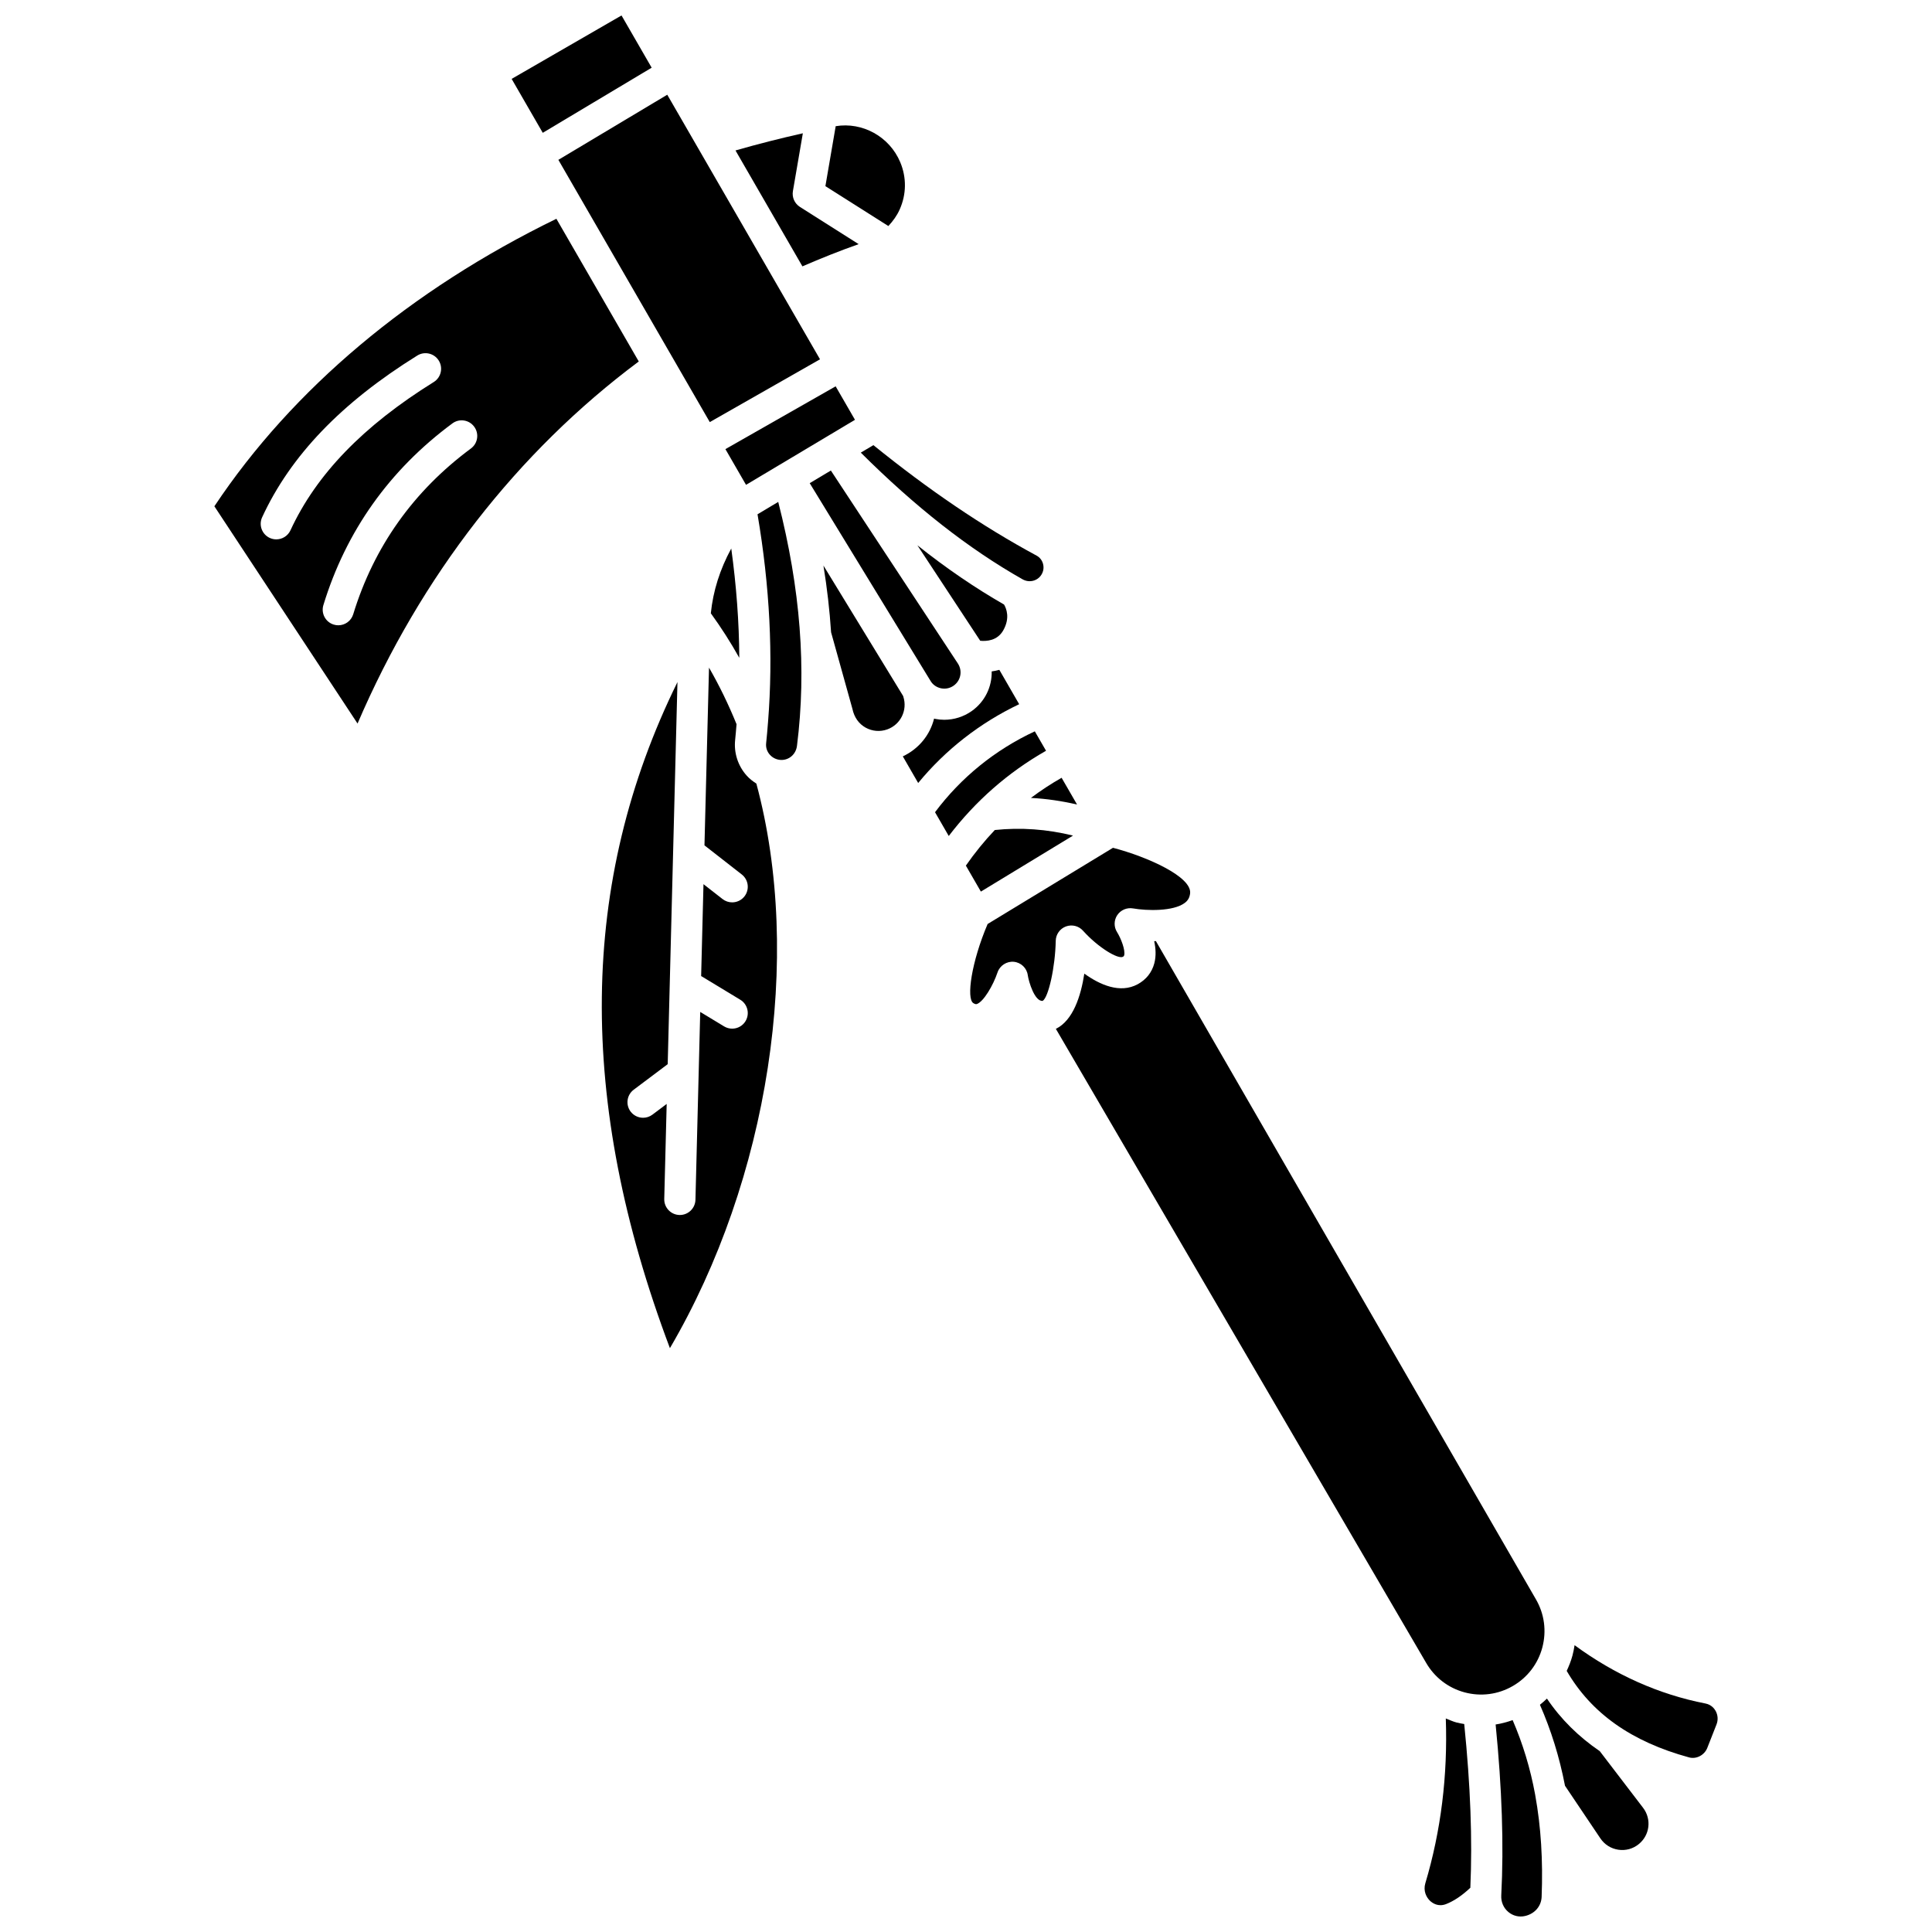
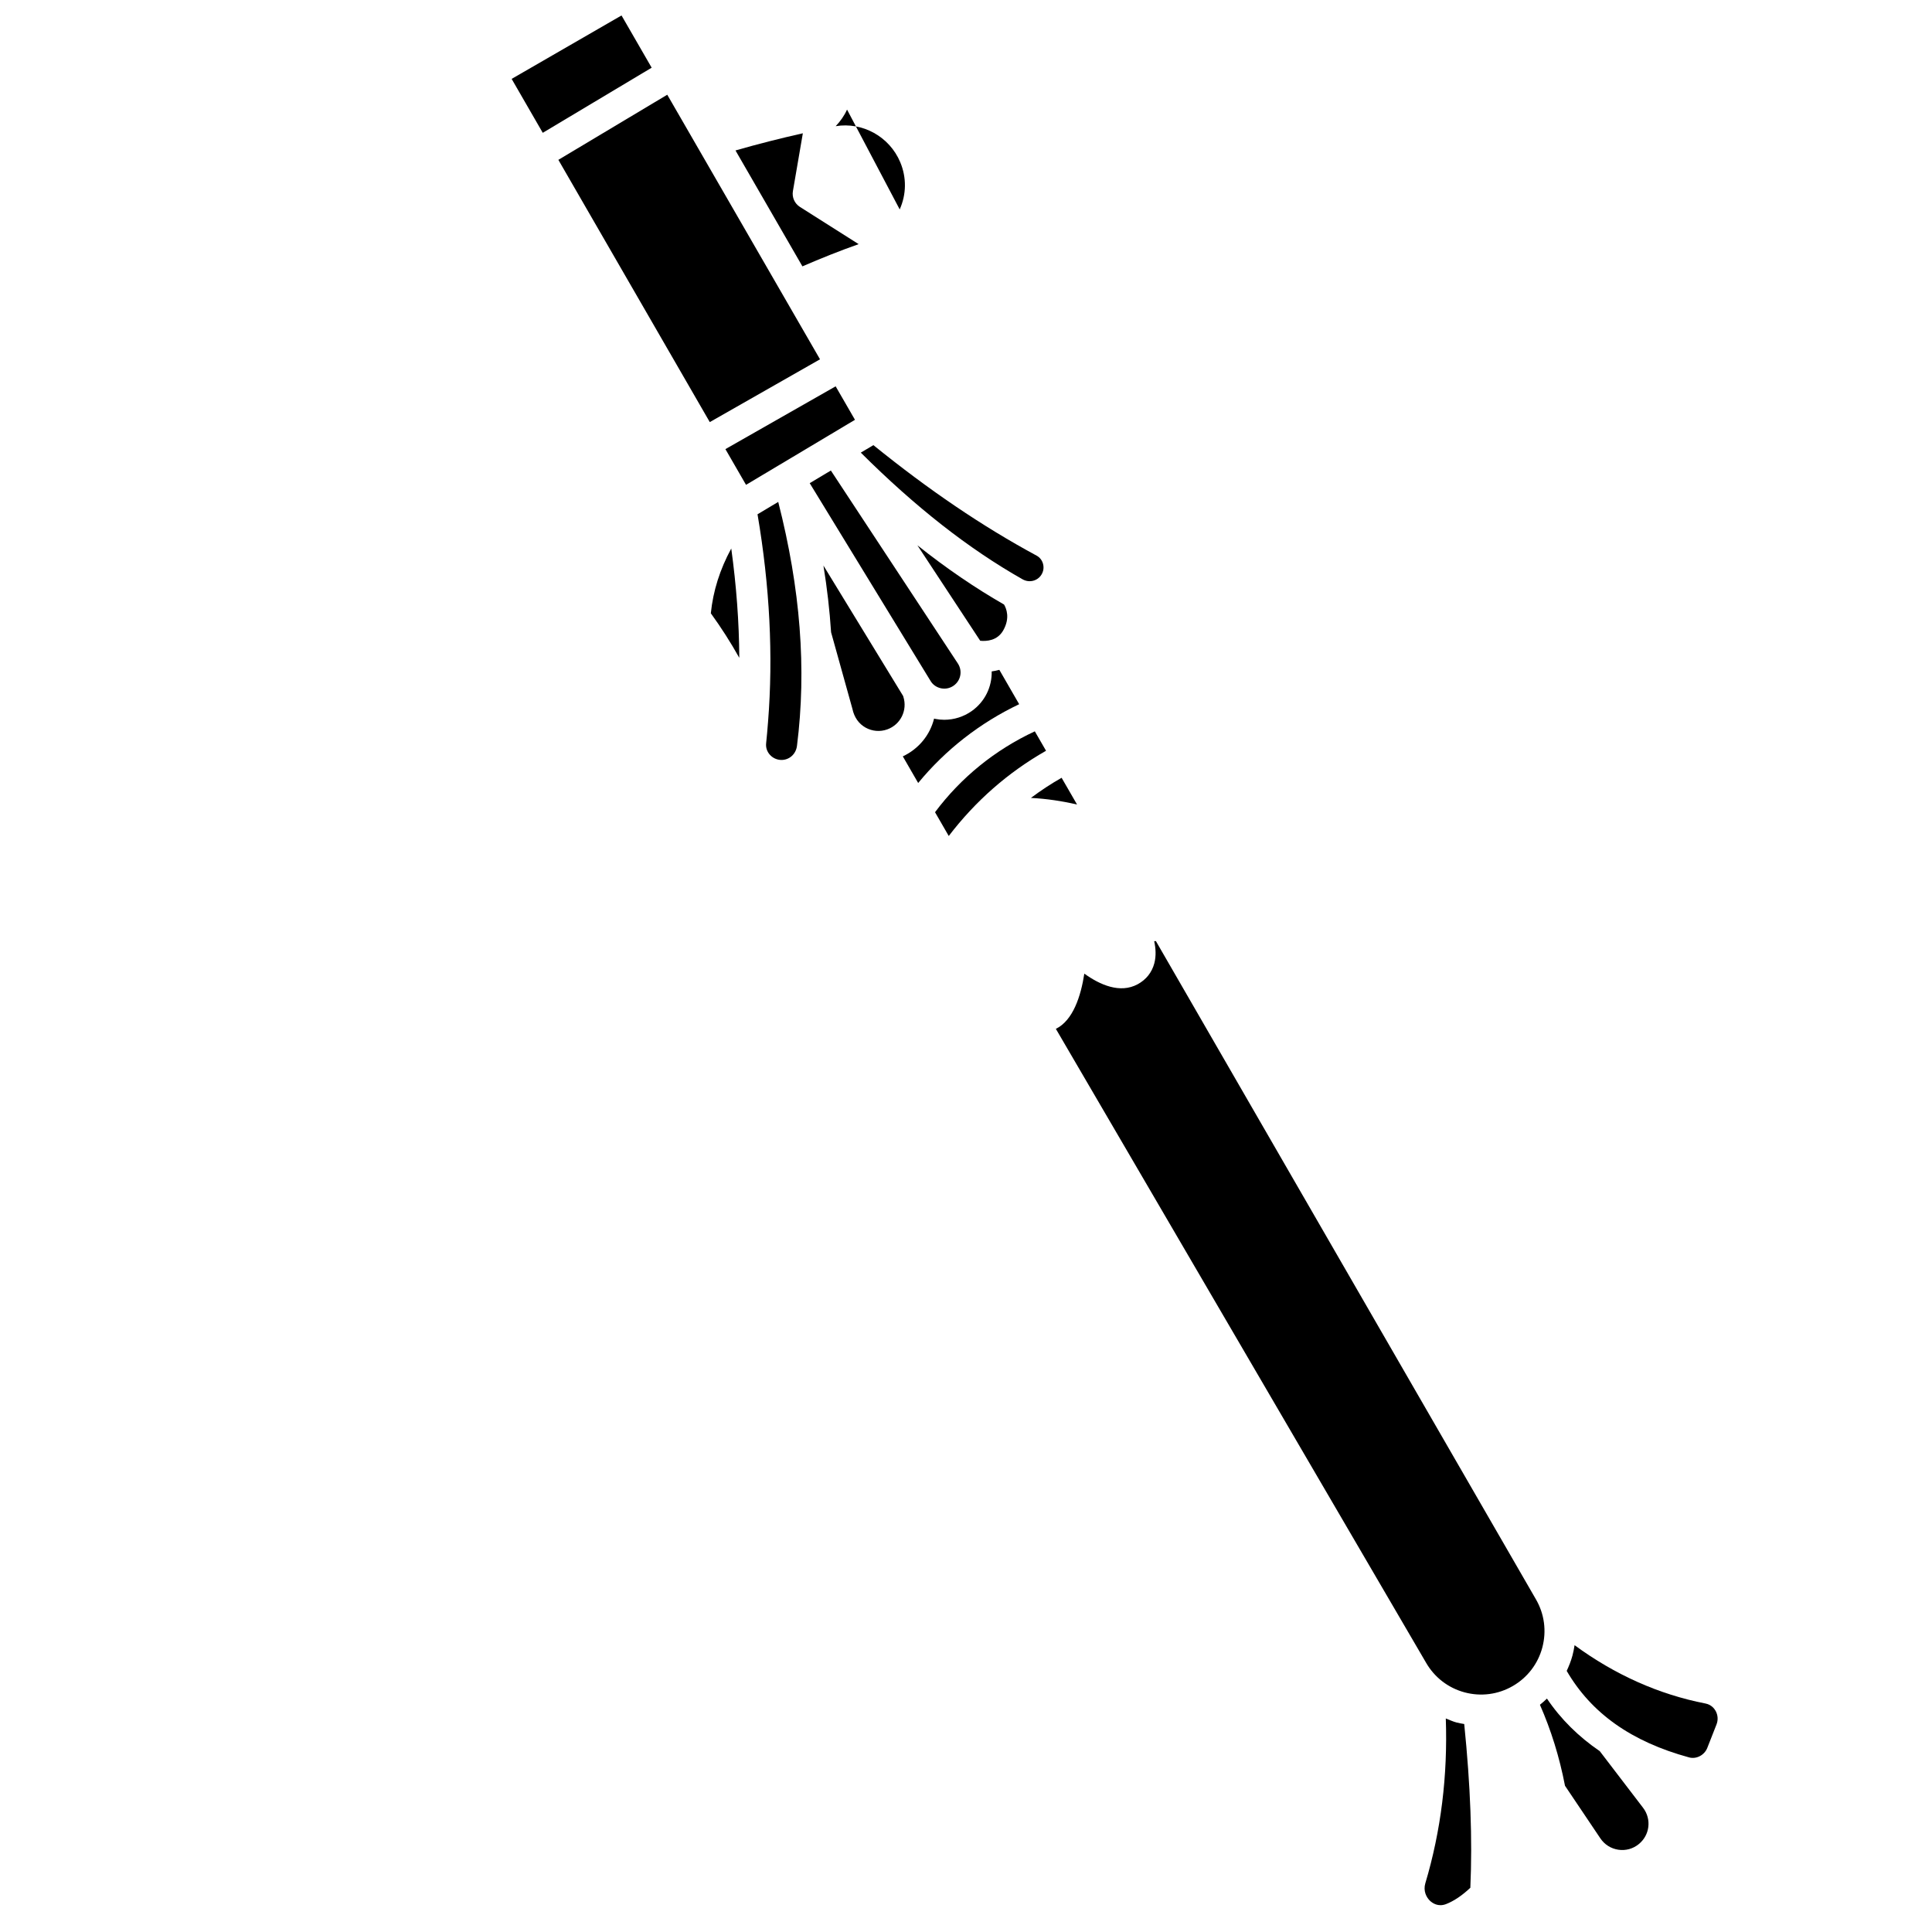
<svg xmlns="http://www.w3.org/2000/svg" width="800px" height="800px" version="1.1" viewBox="144 144 512 512">
  <defs>
    <clipPath id="b">
      <path d="m279 148.09h38v31.906h-38z" />
    </clipPath>
    <clipPath id="a">
-       <path d="m540 599h13v52.902h-13z" />
-     </clipPath>
+       </clipPath>
  </defs>
  <g clip-path="url(#b)">
    <path d="m316.7 161.94-7.992-13.844-29.117 16.812 8.246 14.289z" />
  </g>
  <path d="m429.43 357.21-4.094-7.09c-2.836 1.613-5.547 3.398-8.129 5.336 4.074 0.211 8.152 0.805 12.223 1.754z" />
-   <path d="m291.45 201.98c-38.672 18.84-69.922 45.074-90.637 76.191l37.941 57.578c16.762-39.066 42.414-72.008 74.527-95.953zm-74.23 84.957c-0.578 0-1.164-0.121-1.727-0.379-2.074-0.953-2.981-3.414-2.019-5.484 7.531-16.309 20.977-30.328 41.109-42.848 1.934-1.211 4.484-0.613 5.691 1.324 1.207 1.934 0.613 4.488-1.324 5.691-18.719 11.645-31.137 24.504-37.973 39.297-0.699 1.508-2.195 2.398-3.758 2.398zm51.582-24.086c-15.23 11.281-25.727 26.062-31.195 43.934-0.547 1.781-2.18 2.922-3.953 2.922-0.402 0-0.805-0.059-1.211-0.184-2.18-0.664-3.41-2.981-2.742-5.164 5.992-19.594 17.492-35.797 34.184-48.152 1.836-1.359 4.418-0.977 5.777 0.863 1.363 1.832 0.98 4.422-0.859 5.781z" />
  <path d="m339.92 318.33c-0.047-9.438-0.773-19.113-2.129-28.973-3.023 5.578-4.812 11.262-5.414 17.172 2.707 3.738 5.234 7.668 7.543 11.801z" />
  <path d="m344.75 280.29c3.246 19.027 4.184 37.496 2.789 55.031 0 0.109-0.02 0.203-0.027 0.309-0.145 1.781-0.281 3.566-0.477 5.332-0.125 1.125 0.23 2.211 0.992 3.062 0.781 0.871 1.906 1.371 3.074 1.371 2.109 0 3.832-1.566 4.106-3.727 2.578-20.402 0.918-41.621-4.969-64.656z" />
  <path d="m332.1 255.86 29.211-16.641-40.48-70.117-28.859 17.258z" />
  <path d="m403.77 313.81c1.688 0.164 4.527-0.008 6.086-2.731 1.895-3.309 0.828-5.848 0.227-6.867-7.699-4.418-15.324-9.617-22.965-15.703z" />
  <path d="m350.7 267.12 0.016-0.012 0.016-0.004 19.844-11.852-5.121-8.871-29.215 16.641 5.465 9.465z" />
  <path d="m372.12 263.95c14.512 14.445 28.586 25.492 42.883 33.578 1.758 0.992 3.953 0.445 4.988-1.234 0.539-0.867 0.688-1.891 0.422-2.871-0.254-0.945-0.859-1.719-1.703-2.176-14.387-7.766-28.551-17.383-43.25-29.281z" />
  <path d="m371.55 208.7-15.562-9.863c-1.41-0.895-2.144-2.547-1.859-4.191l2.633-15.324c-6.004 1.348-11.953 2.856-17.848 4.551l17.734 30.715c4.902-2.125 9.883-4.117 14.902-5.887z" />
-   <path d="m382.43 199.5c1.797-4.019 1.844-8.465 0.141-12.52-2.848-6.785-10.008-10.711-17.105-9.539l-2.727 15.891 16.684 10.57c1.211-1.293 2.269-2.738 3.008-4.402z" />
-   <path d="m341.88 349.54c-2.32-2.582-3.43-6.043-3.055-9.477 0.148-1.367 0.246-2.758 0.367-4.137-2.129-5.246-4.566-10.258-7.297-14.996l-1.203 47.098 9.883 7.711c1.801 1.406 2.121 4.004 0.719 5.805-0.812 1.047-2.035 1.59-3.266 1.59-0.891 0-1.785-0.285-2.539-0.871l-5.059-3.949-0.621 24.348 10.363 6.273c1.957 1.184 2.578 3.719 1.398 5.676-0.777 1.285-2.144 1.992-3.539 1.992-0.73 0-1.465-0.195-2.137-0.598l-6.328-3.832-1.266 49.781c-0.062 2.25-1.898 4.031-4.129 4.031h-0.109c-2.285-0.062-4.082-1.961-4.031-4.238l0.645-25.191-3.773 2.836c-0.742 0.559-1.617 0.828-2.481 0.828-1.258 0-2.496-0.57-3.312-1.648-1.367-1.824-1-4.414 0.824-5.785l9.012-6.769 2.586-101.26c-26.059 52.953-26.711 110.94-2 176.52 26.199-44.723 35.328-103.57 22.91-149.62-0.934-0.598-1.812-1.273-2.562-2.113z" />
-   <path d="m426.48 389.52c1.602-0.586 3.387-0.148 4.519 1.117 4.047 4.504 9.277 7.594 10.559 6.93 0.293-0.156 0.316-0.254 0.359-0.402 0.359-1.375-0.859-4.516-1.895-6.156-0.867-1.379-0.84-3.144 0.07-4.5 0.914-1.359 2.551-2.039 4.144-1.773 3.703 0.648 10.699 0.824 13.73-1.449 0.855-0.637 1.293-1.422 1.426-2.531 0.508-4.375-11.254-9.68-20.441-12.078l-33.219 20.191c-4.293 10.059-5.699 19.797-3.781 20.977 0.586 0.355 0.789 0.273 0.949 0.227 1.773-0.641 4.301-4.93 5.457-8.379 0.609-1.824 2.453-2.984 4.309-2.809 1.914 0.184 3.453 1.652 3.707 3.559 0.258 1.789 1.852 7.031 3.953 6.797 1.516-0.926 3.316-8.84 3.457-15.93 0.035-1.691 1.102-3.199 2.695-3.789z" />
+   <path d="m382.43 199.5c1.797-4.019 1.844-8.465 0.141-12.52-2.848-6.785-10.008-10.711-17.105-9.539c1.211-1.293 2.269-2.738 3.008-4.402z" />
  <path d="m552.73 580.61c1.156-4.34 0.566-8.871-1.684-12.758l-100.72-174.45c-0.148 0.004-0.312 0.023-0.457 0.023 0.418 1.855 0.551 3.891 0.043 5.836-0.637 2.426-2.164 4.356-4.422 5.578-4.672 2.527-10.012 0.145-14.133-2.816-0.918 5.981-3 12.414-7.543 14.633l98.113 167.99c2.258 3.906 5.883 6.688 10.219 7.852 4.344 1.156 8.871 0.562 12.758-1.684 3.883-2.238 6.664-5.863 7.828-10.199z" />
  <path d="m530 600.48c-0.992-0.266-1.91-0.695-2.848-1.07 0.527 15.129-1.277 29.789-5.426 43.68-0.602 2.019 0.27 3.75 1.289 4.691 0.57 0.52 2.082 1.637 4.195 0.828 2.141-0.836 4.305-2.316 6.445-4.332 0.57-12.797 0.039-27.051-1.621-43.395-0.684-0.121-1.363-0.219-2.035-0.402z" />
  <path d="m393.41 326.41c1.156 0.23 2.344-0.016 3.316-0.703 1.906-1.344 2.398-3.922 1.117-5.875l-33.656-51.137-5.606 3.348 32.078 52.5c0.59 0.953 1.582 1.629 2.75 1.867z" />
  <path d="m567.96 608.08c-5.606-3.832-10.293-8.434-14.008-13.941-0.59 0.578-1.207 1.125-1.855 1.641 2.938 6.68 5.176 13.836 6.644 21.465l9.379 13.949c1.105 1.637 2.789 2.703 4.742 3 1.961 0.293 3.879-0.227 5.414-1.473 2.953-2.387 3.461-6.621 1.152-9.641z" />
  <path d="m598.67 597.43c-0.336-0.602-1.121-1.664-2.668-1.973-12.422-2.418-24.055-7.644-34.723-15.465-0.141 0.918-0.316 1.836-0.562 2.75-0.379 1.418-0.922 2.762-1.523 4.062 6.508 11.199 17.098 18.738 32.402 22.918 1.941 0.547 4.094-0.574 4.859-2.523l2.441-6.211c0.457-1.16 0.375-2.453-0.227-3.559z" />
  <g clip-path="url(#a)">
    <path d="m550.83 619.59c-1.285-7.012-3.297-13.555-5.965-19.746-1.473 0.523-2.977 0.93-4.508 1.164 1.691 17.043 2.191 31.922 1.492 45.305-0.09 1.719 0.602 3.328 1.902 4.402 1.246 1.035 2.863 1.41 4.445 1.035 2.625-0.625 4.258-2.672 4.352-5.062 0.379-9.668-0.18-18.598-1.688-26.906-0.016-0.059-0.02-0.125-0.031-0.191z" />
  </g>
  <path d="m414.09 330.62-5.254-9.105c-0.684 0.188-1.355 0.324-2.027 0.414 0.09 4.035-1.758 8.016-5.32 10.527-2.129 1.496-4.68 2.293-7.258 2.293-0.809 0-1.633-0.082-2.434-0.242-0.086-0.016-0.164-0.059-0.254-0.078-1.07 4.316-4.035 8.02-8.289 10.016l4.07 7.055c7.25-8.812 16.355-15.918 26.766-20.879z" />
  <path d="m383.39 328.62-0.062-0.191-21.109-34.551c0.973 5.988 1.648 11.879 2.027 17.68l5.652 20.289c0.473 2.273 1.711 3.981 3.477 4.969 1.77 0.996 3.879 1.164 5.769 0.48 3.535-1.281 5.402-5.094 4.246-8.676z" />
-   <path d="m428.36 365.44c-6.918-1.707-13.855-2.199-20.727-1.477-2.762 2.906-5.312 6.055-7.668 9.43l3.977 6.887z" />
  <path d="m421.21 342.96-2.973-5.148c-10.516 4.894-19.559 12.223-26.445 21.434l3.637 6.301c7.102-9.305 15.746-16.871 25.781-22.586z" />
</svg>